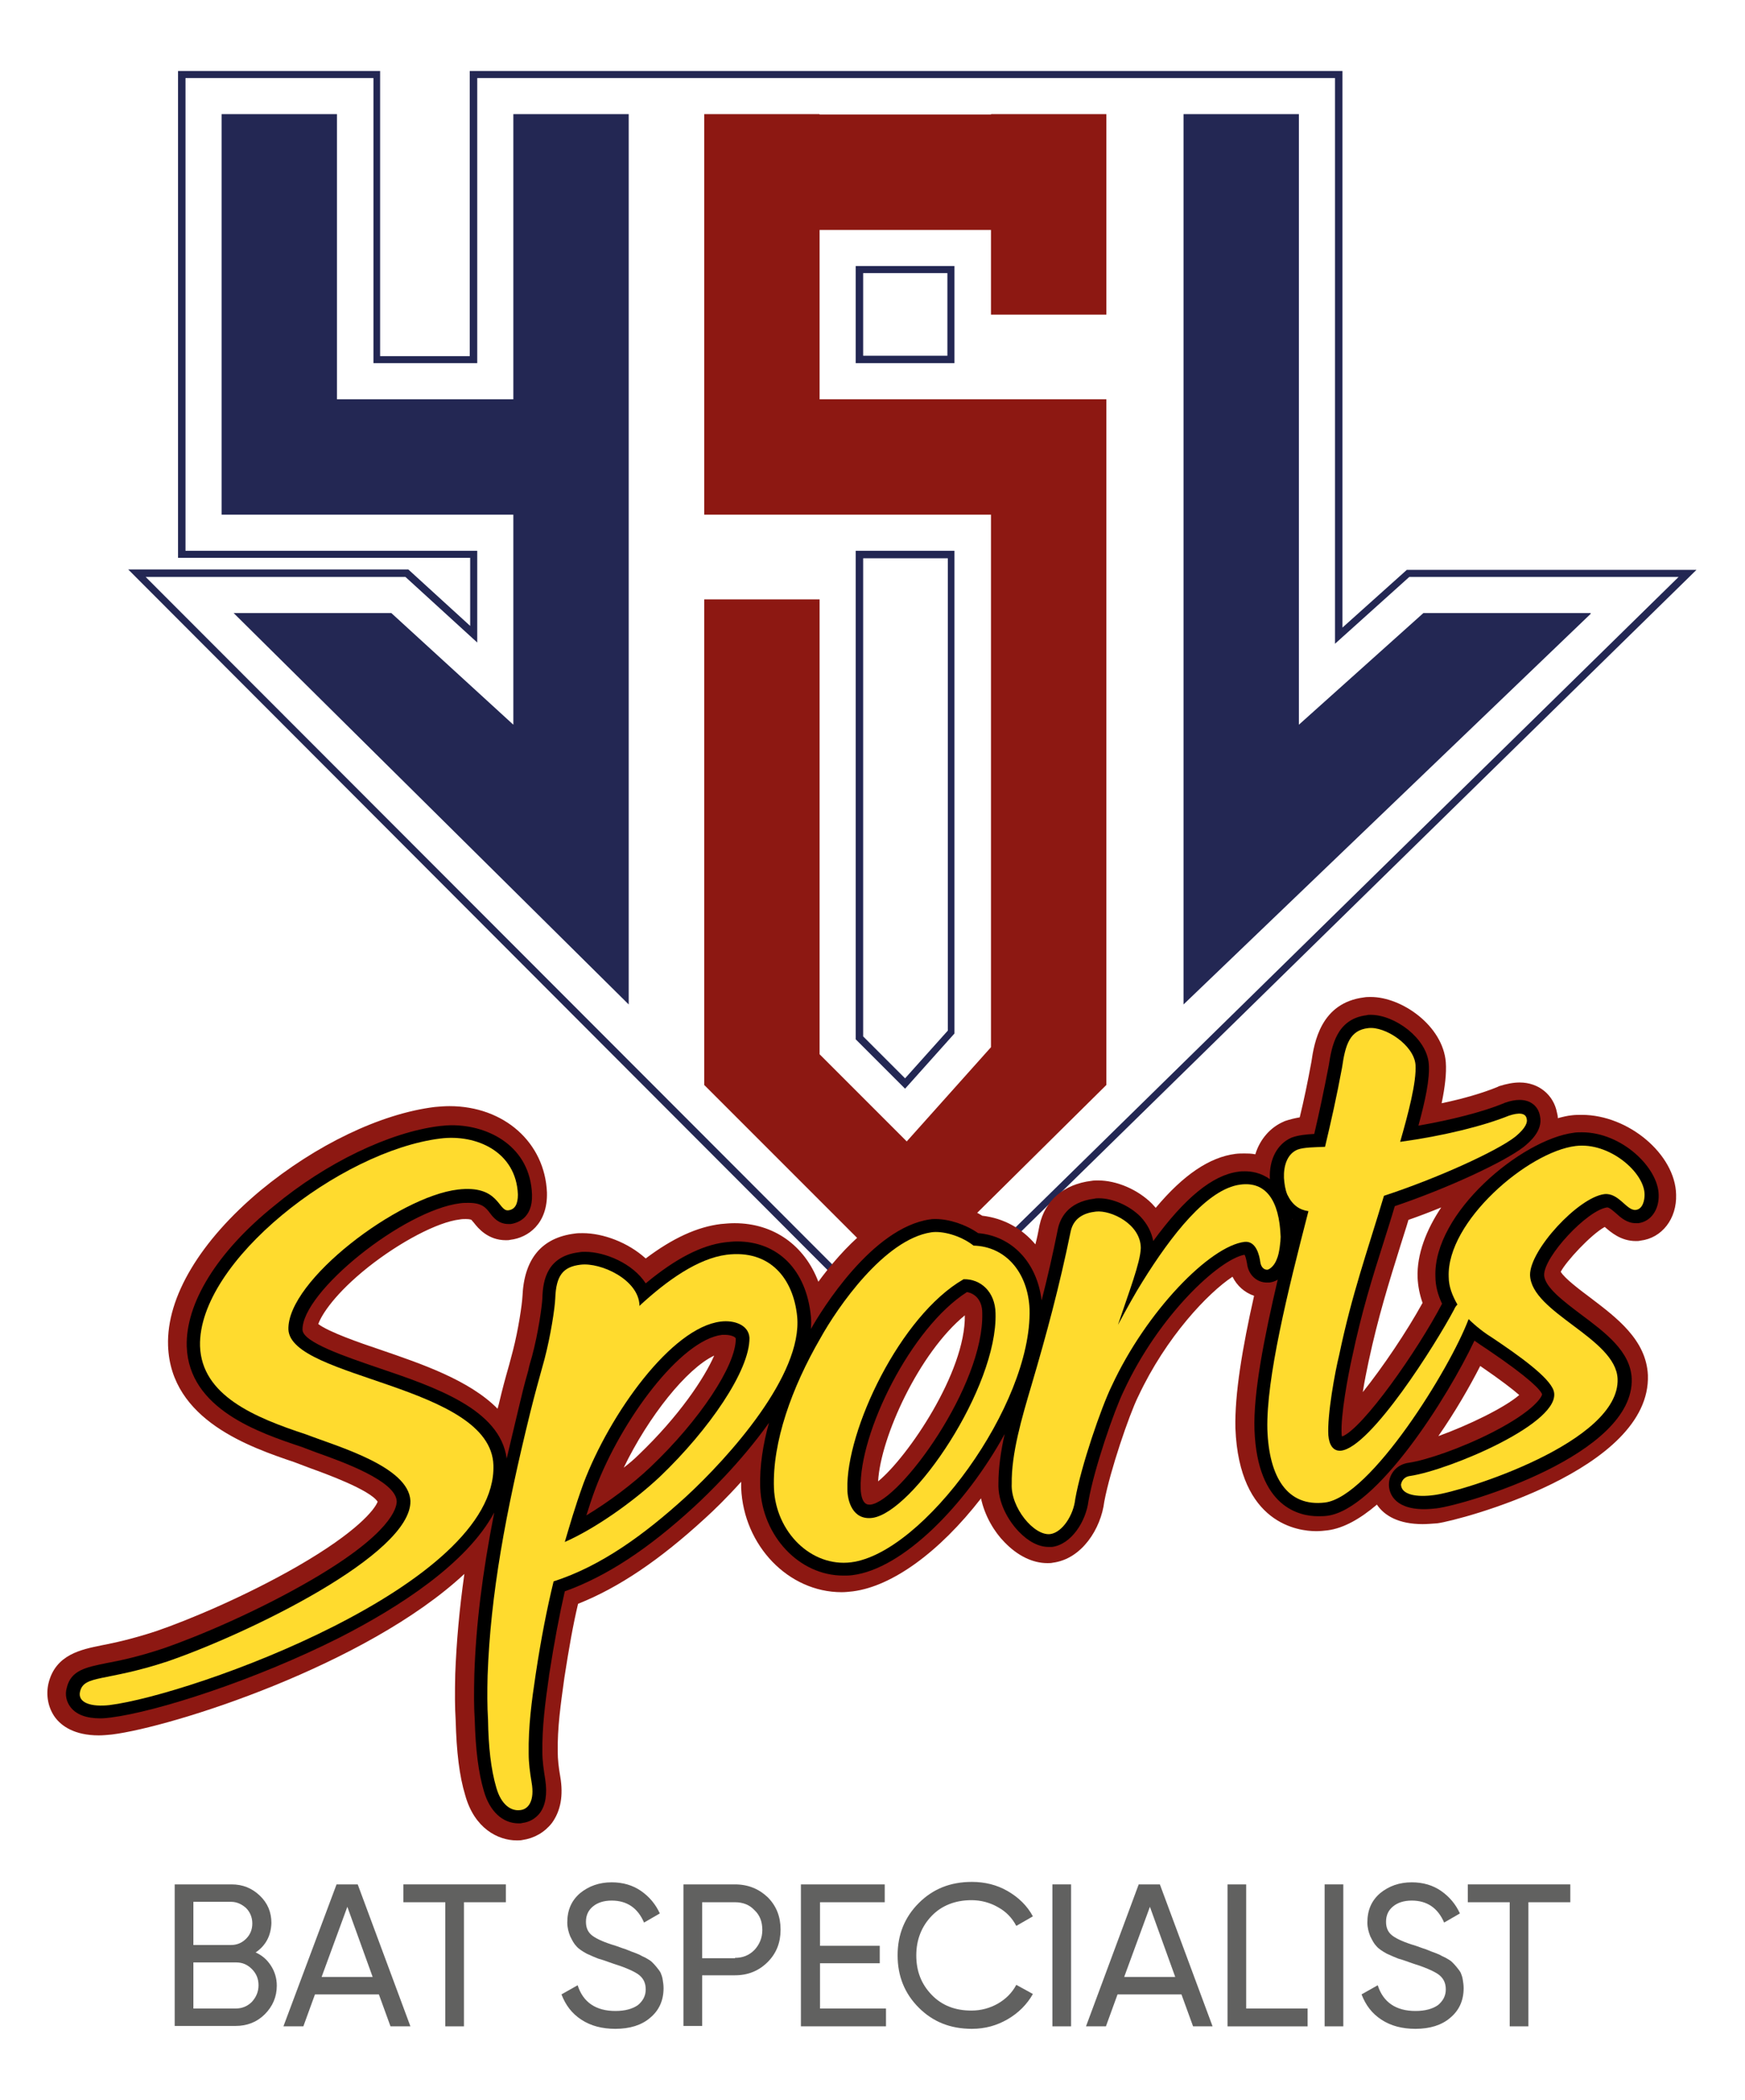
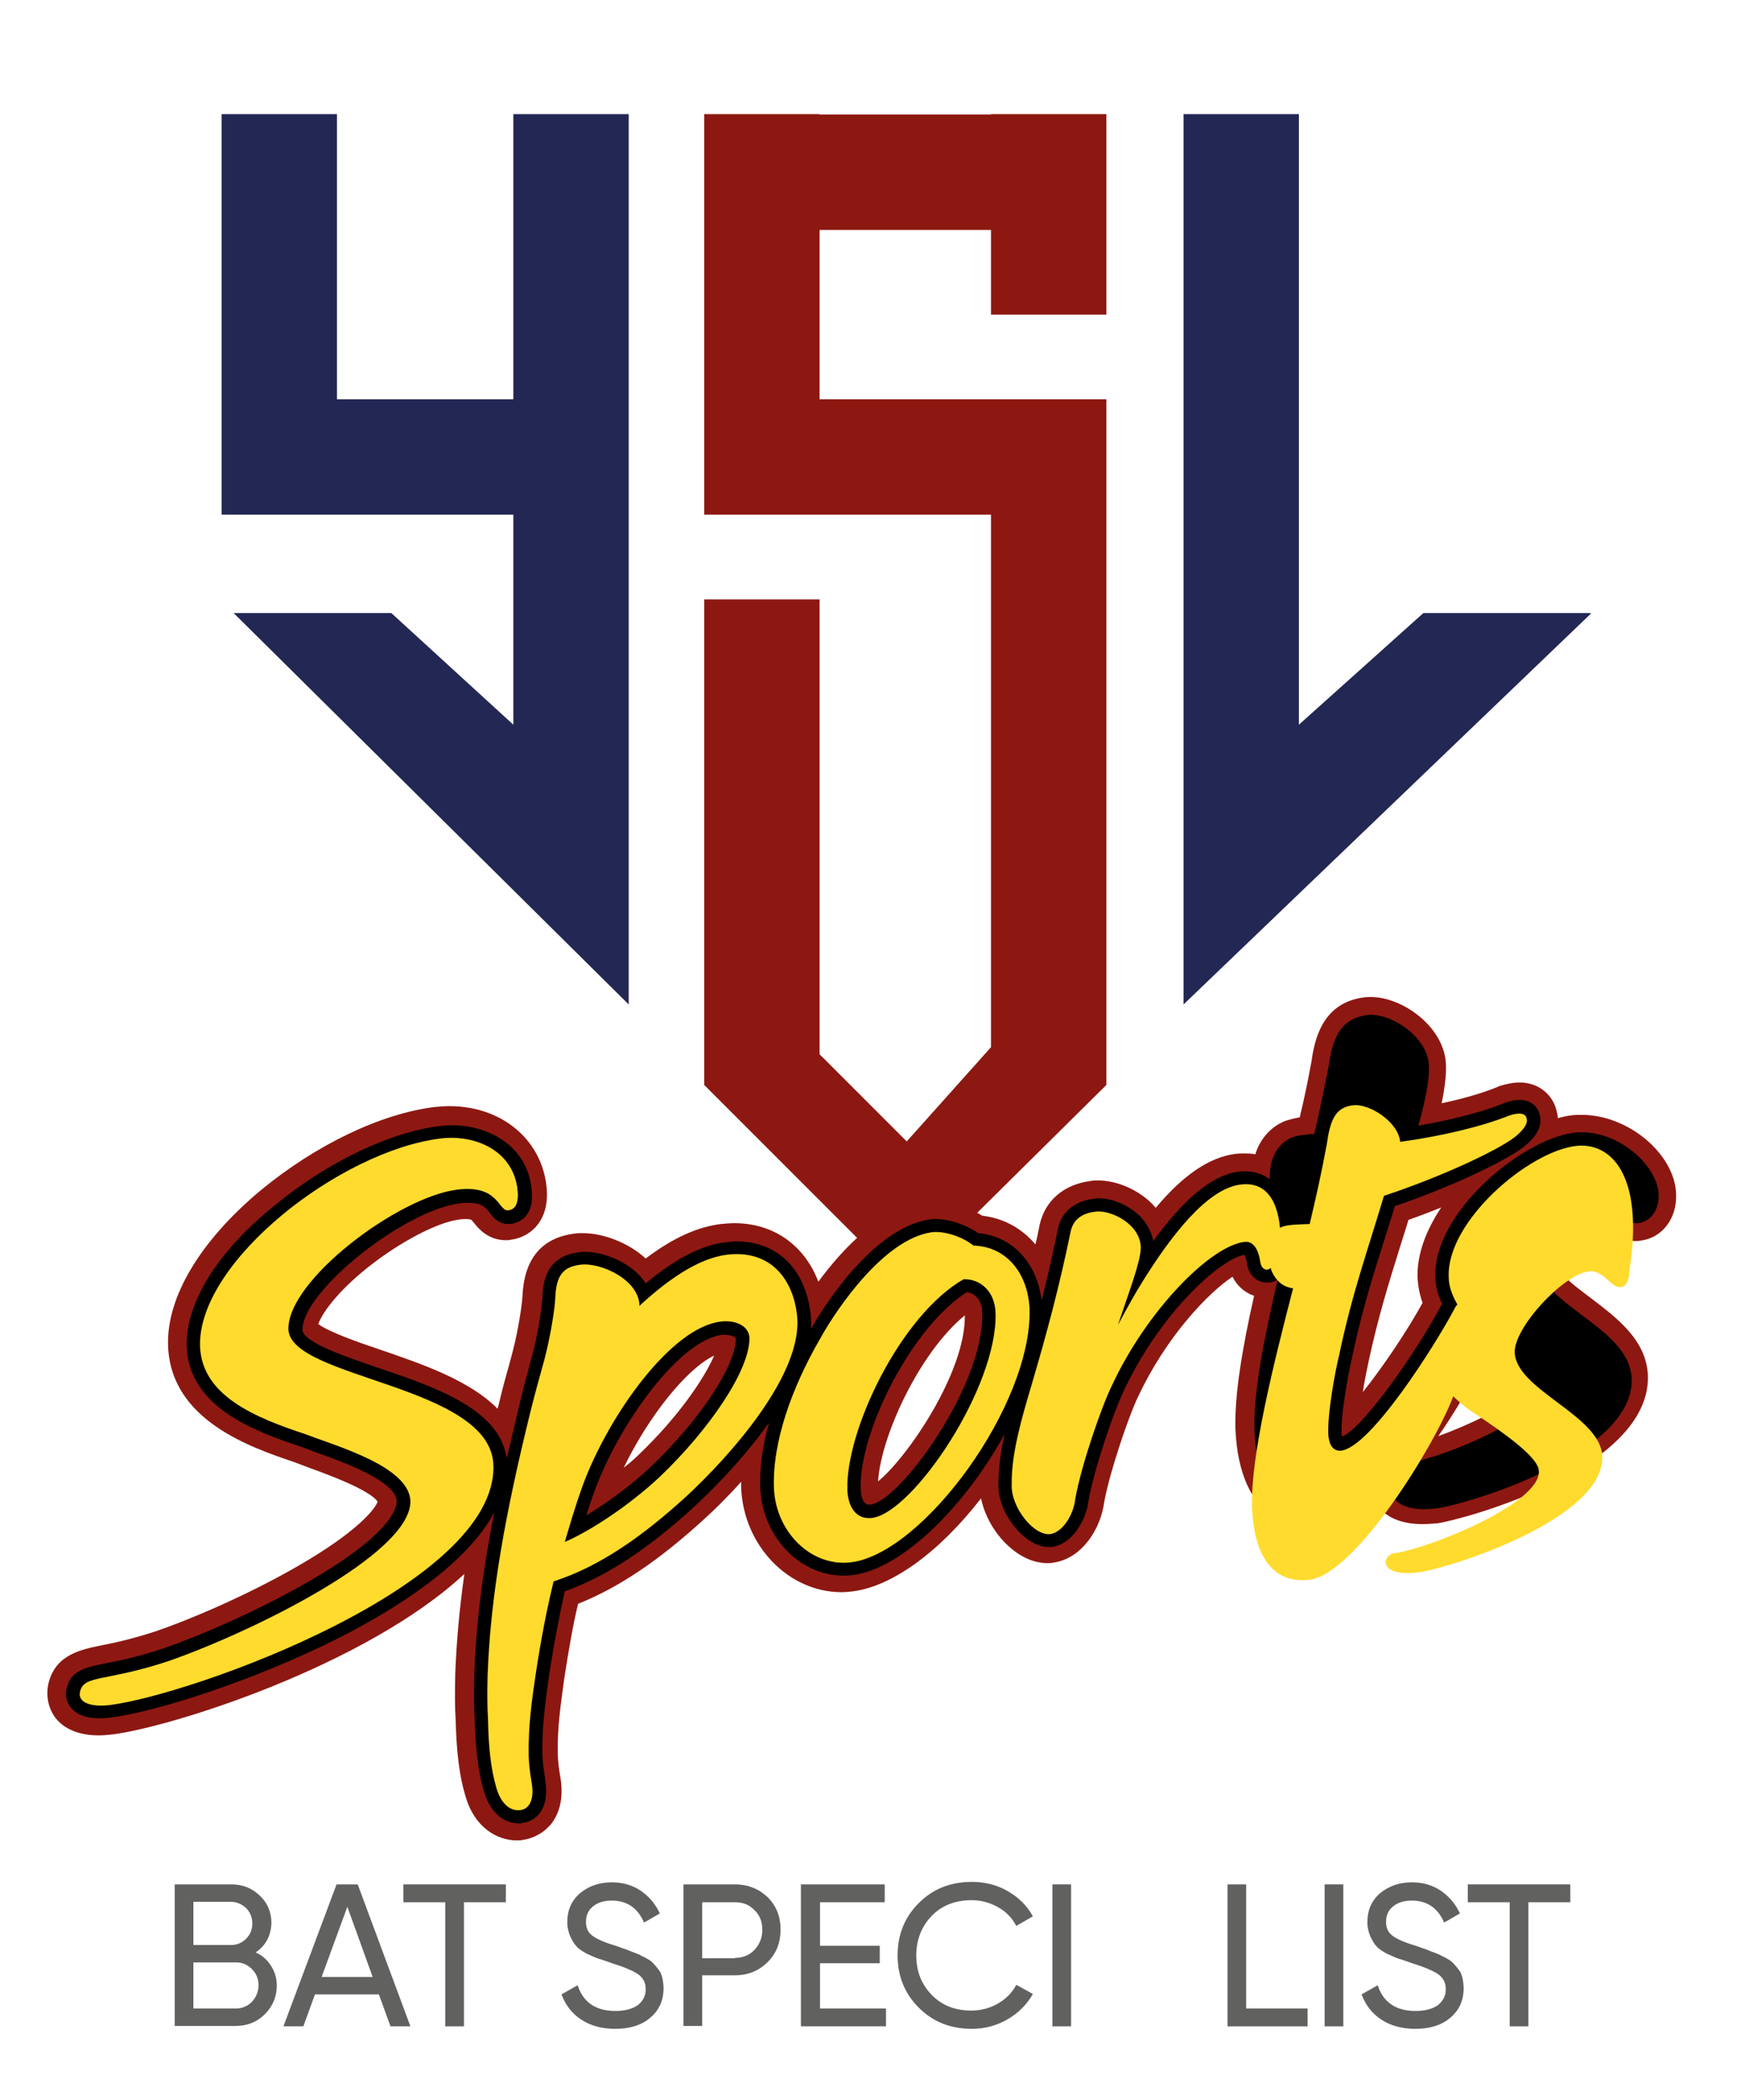
<svg xmlns="http://www.w3.org/2000/svg" version="1.1" id="Layer_1" x="0px" y="0px" viewBox="0 0 420.5 505.9" style="enable-background:new 0 0 420.5 505.9;" xml:space="preserve">
  <style type="text/css">
	.st0{fill:#8D1812;}
	.st1{fill:#232753;}
	.st2{fill:#FFDB2E;}
	.st3{fill:#616160;}
</style>
  <g>
    <g>
      <g>
        <polygon class="st0" points="238.8,27.6 197.5,27.6 197.5,27.5 169.7,27.5 169.7,124 188.7,124 197.5,124 238.8,124 238.8,252.3      218.5,275 197.5,254 197.5,144.4 169.7,144.4 169.7,261.4 217.9,309.6 266.6,261.4 266.6,124 266.6,96.2 238.8,96.2 197.5,96.2      197.5,55.4 238.8,55.4 238.8,75.8 266.6,75.8 266.6,55.4 266.6,27.6 266.6,27.5 238.8,27.5    " />
        <polygon class="st1" points="343,147.7 313,174.6 313,27.5 285.2,27.5 285.2,242 383.3,147.9 383.3,147.7    " />
        <polygon class="st1" points="123.7,96.2 81.2,96.2 81.2,27.5 53.4,27.5 53.4,96.2 53.4,124 81.2,124 123.7,124 123.7,174.6      94.3,147.7 56.3,147.7 151.5,242 151.5,27.5 123.7,27.5    " />
      </g>
      <g>
        <g>
-           <path class="st1" d="M217.8,324.4l-0.6-0.6L30.9,137.2h67.5l14.9,13.6v-16.4H42.9V17.1h48.7v68.7h21.6V17.1h210.3v134.1      l15.5-13.9h69.8L217.8,324.4z M35.1,139l182.8,183l186.6-183h-64.9l-17.9,16.1V18.8H115v68.7h-25V18.8H44.7v113.9H115v22.1      L97.7,139H35.1z M218.1,262.3l-11.9-11.9V132.7h23.8V249L218.1,262.3z M208,249.7l10.1,10.1l10.3-11.5V134.5H208V249.7z       M230,87.5h-23.8V64.1h23.8L230,87.5z M208,85.7h20.3l0-19.9H208V85.7z" />
-         </g>
+           </g>
      </g>
      <g>
        <path class="st0" d="M386.7,295.6c1.5,1.3,3.9,3.4,7.5,3.4h0c0.4,0,0.7,0,1.1-0.1c5.2-0.6,8.8-5.3,8.6-11.1     c-0.2-9.7-11.5-19.2-22.7-19.2c-0.8,0-1.6,0-2.4,0.1c-1.1,0.1-2.3,0.4-3.4,0.7c0-0.5-0.1-0.9-0.2-1.3c-0.8-4.3-4.4-7.3-9-7.3     c-1.5,0-3.1,0.3-5,0.9l-0.2,0.1l-0.2,0.1c-3.4,1.4-8.1,2.8-13.4,3.9c0.8-3.9,1.2-7.2,1-9.9c-0.7-8.7-10.5-15.7-18.1-15.7     c-0.5,0-1.1,0-1.6,0.1c-10.4,1.3-12,10.8-12.7,15.6c-0.9,4.9-1.8,9.2-2.8,13.3c-1.2,0.2-2.4,0.5-3.6,0.9l-0.2,0.1     c-3.3,1.4-5.8,4.3-6.9,7.9c-1-0.2-1.9-0.2-2.6-0.2c-0.7,0-1.4,0-2.2,0.1c-6.2,0.8-12.5,5-19.2,13c-0.3-0.3-0.6-0.7-0.9-1     c-3.4-3.4-8.5-5.6-13-5.6c-0.5,0-1.1,0-1.6,0.1c-6.6,0.8-11.2,4.7-12.5,10.7c-0.3,1.6-0.6,3.1-1,4.6c-3.2-3.8-7.6-6.3-12.8-6.9     c-3.6-2.2-7.9-3.5-11.8-3.5c-0.6,0-1.3,0-1.9,0.1l-0.2,0c-10.6,1.6-19.7,11.3-25.6,19.3c-3.3-8.7-10.7-14.1-20.2-14.1     c-1.1,0-2.2,0.1-3.3,0.2c-5.7,0.7-11.6,3.4-18.1,8.3c-4.3-3.9-10.3-6.1-15.2-6.1c-0.7,0-1.3,0-1.9,0.1c-8,1-12.2,6.1-12.6,15.1     c-0.1,2-1,8.1-2.3,13.1l-0.9,3.4c-1,3.5-1.6,5.7-2.5,9.5c-0.1,0.4-0.2,0.7-0.3,1.1c-6.8-6.9-18.3-10.8-28.2-14.2     c-5.1-1.7-12.5-4.3-15-6.2c0.8-2.3,4.1-7.4,12-13.7c7.7-6.1,16.8-10.9,22.1-11.5c0.5-0.1,1-0.1,1.5-0.1c1,0,1.3,0.2,1.3,0.2     c0.1,0.1,0.4,0.5,0.6,0.7c1,1.3,3.4,4.2,7.7,4.2c0.4,0,0.7,0,1.1-0.1c4.2-0.5,9-3.8,8.8-11.4c-0.5-12-10.3-20.8-23.5-20.8     c-1.2,0-2.3,0.1-3.5,0.2c-13.1,1.6-28.8,9.2-42,20.1c-14.5,12.1-22.7,25.7-22.3,37.4c0.6,18,19.9,24.5,30.5,28.1     c1.1,0.4,2.4,0.9,3.7,1.4c3.6,1.3,14.4,5.2,16.3,8.1c-0.7,1.9-5,7.3-19.2,15.5c-12.5,7.2-26.3,13-34.2,15.7     c-5.8,1.9-10,2.8-13.1,3.4c-4.9,1-11.1,2.2-12.8,9.1c-0.7,2.9-0.1,6,1.6,8.3c1.5,2,4.6,4.3,10.5,4.3c1,0,2-0.1,3.1-0.2     c14.6-1.8,61.4-16.7,85-38.7c-1.2,8.5-1.9,16.3-2.2,24.1c-0.1,4.7-0.1,8,0.1,11.1c0.2,7.7,0.9,13.5,2.3,18.1     c2.2,8,7.9,10.9,12.4,10.9c0,0,0,0,0,0c0.5,0,1,0,1.4-0.1c2.8-0.4,5.3-1.8,7.1-4.1c2.1-2.9,2.8-6.6,2-11.2     c-0.4-2.3-0.6-4.2-0.6-5.9c-0.1-5.8,0.7-11.4,1.6-17.9l0,0c1.1-7.1,2.1-12.8,3.3-17.8c9.8-3.9,19.6-10.5,30.6-20.6     c2-1.8,5.2-4.9,8.7-8.8c0,0.5,0,1,0,1.5c0.6,13.9,11.4,25.1,24.2,25.1c0.9,0,1.8-0.1,2.7-0.2c9.5-1.2,20.9-9.5,30.9-22.4     c0.9,4.3,3.3,8.2,5.7,10.6c3.1,3.2,6.7,5,10.3,5c0.4,0,0.9,0,1.3-0.1c7-0.9,11.6-8.2,12.4-14.7c1.4-7.5,6-20.9,8.1-25.2l0.1-0.2     c6.7-14.3,16.8-24.9,22.7-28.8c1.1,2.2,2.9,3.8,5.2,4.6c-2.8,12.4-4.7,23.7-4.5,31.9c0.9,23.1,15.2,24.8,19.5,24.8     c0.9,0,1.8-0.1,2.7-0.2c3.9-0.5,7.9-2.8,11.9-6.2c1.8,2.7,5.3,4.7,11,4.7c1.1,0,2.3-0.1,3.6-0.2c5.3-0.7,51.5-12.8,50.7-35.7     c-0.4-8.5-7.5-13.8-13.8-18.6c-2.4-1.8-6.3-4.7-7.2-6.3C377.4,303.9,383.3,297.5,386.7,295.6z M154,350.4     c-1.1,1.1-2.4,2.2-3.7,3.2c6-12.4,15.2-23.9,21.8-27C169.7,332.1,163.6,341.2,154,350.4z M211.6,356.9c0.6-10.7,9.9-31,20.9-40     C232.7,330.6,218.7,351.1,211.6,356.9z M342.8,313.9c-3.8,6.9-9.6,15.5-14.4,21.5c0.4-2.7,1-5.4,1.4-7.4     c2.3-10.7,4.8-18.7,7.7-28c0.6-2,1.3-4,1.9-6.1c2.6-0.9,5.2-1.9,7.9-3c-3.6,5.4-5.9,11.3-5.7,16.9     C341.7,309.9,342.1,311.9,342.8,313.9z M346.6,346c4.1-5.9,7.6-12,10.1-16.9c5.1,3.5,7.8,5.6,9.4,7     C362.5,339.2,353.8,343.4,346.6,346z" />
      </g>
      <path d="M381.2,272.8c-0.6,0-1.3,0-1.9,0.1c-12.7,1.6-34,19.4-33.4,34.7c0,2.2,0.6,4.4,1.6,6.5c-5.9,11.3-19.1,30.1-24.1,32    c0-0.1-0.1-0.3-0.1-0.5c-0.3-4.5,1.6-14.5,2.5-18.5c2.3-10.9,4.8-19,7.8-28.4c0.8-2.6,1.7-5.3,2.5-8.1    c12.7-4.3,26.3-10.6,31.1-14.3c1.2-1,4.7-3.8,3.9-7.4c-0.4-2.4-2.3-3.9-4.9-3.9c-1,0-2.2,0.2-3.6,0.7l-0.2,0.1    c-5.1,2.1-12.6,4-20.6,5.4c1.6-5.8,2.8-11.3,2.5-14.9c-0.5-6.2-8.2-11.8-14-11.8c-0.4,0-0.7,0-1,0.1c-7.3,0.9-8.4,7.6-9.1,12.1    c-1.2,6.2-2.3,11.4-3.5,16.5c-2,0.1-3.9,0.3-5.5,0.9c-3.4,1.5-5.4,5.2-5.2,9.9c0,0,0,0,0,0.1c-2.2-1.6-4.5-1.9-6-1.9    c-0.5,0-1.1,0-1.6,0.1c-6.2,0.8-12.9,6.3-20.5,16.7c-0.4-2.1-1.4-4.1-3.1-5.9c-2.6-2.6-6.6-4.4-10-4.4c-0.4,0-0.7,0-1.1,0.1    c-6.5,0.8-8.3,4.9-8.8,7.4c-1.2,6-2.5,11.7-3.9,17.1c-1.1-9.1-7.1-15.5-15.3-16.2c-3-2.1-7-3.4-10.3-3.4c-0.5,0-0.9,0-1.3,0.1    l-0.1,0c-13.9,2.1-26,21.8-28.6,26.4c0.1-1.1,0.1-2.1,0-3.1c-1.1-11.1-7.9-18-17.8-18c-0.9,0-1.9,0.1-2.8,0.2    c-5.8,0.7-12.1,4-19.2,9.9c-3.1-4.8-9.8-7.6-14.6-7.6c-0.5,0-0.9,0-1.4,0.1c-7.6,0.9-8.8,6.5-8.9,11.1c-0.1,2-1,8.4-2.5,14    c-0.4,1.3-0.7,2.4-0.9,3.4c-1,3.5-1.5,5.6-2.4,9.4c-1,4.1-1.9,8.1-2.8,11.8c-1.6-11.9-17.2-17.2-31.1-21.9    c-7.6-2.6-18-6.1-18.1-9.1c-0.2-9.1,24.3-28.8,38-30.5c0.7-0.1,1.4-0.1,2-0.1c3.3,0,4.2,1.2,5.2,2.5c0.8,1.1,2.1,2.6,4.4,2.6    c0.2,0,0.4,0,0.6,0c1.2-0.2,5.3-1.1,5.1-7.1c-0.4-11.5-10.3-16.7-19.3-16.7c-1,0-2,0.1-3,0.2c-12.1,1.5-27.4,8.9-39.8,19.2    C52.3,301.6,44.7,314,45,324.4c0.5,15.1,17.5,20.8,27.7,24.2c1.1,0.4,2.4,0.9,3.7,1.4c6.2,2.2,19,6.8,19.2,11.7    c0,1.6-1.3,7.7-20.3,18.8c-13,7.6-27.6,13.8-36.1,16.7c-6,2-10.4,2.9-13.6,3.5c-4.9,1-8.5,1.7-9.5,5.9c-0.5,1.7-0.1,3.4,0.9,4.7    c1.4,1.8,3.8,2.7,7.2,2.7c0,0,0,0,0,0c0.8,0,1.7-0.1,2.5-0.2c11.1-1.4,34.8-9,55.2-19.3c14.3-7.3,30.6-17.8,37.2-30.1    c-2.9,14.8-4.4,27.1-4.8,39.1c-0.1,4.6-0.1,7.9,0.1,10.8c0.2,7.3,0.9,12.8,2.2,17.2c1.4,4.9,4.5,7.8,8.4,7.8c0,0,0,0,0,0    c0.3,0,0.6,0,0.9-0.1c1.7-0.2,3.2-1.1,4.2-2.4c1.4-1.9,1.8-4.6,1.3-8c-0.4-2.5-0.7-4.6-0.7-6.5c-0.1-6.2,0.7-12.2,1.6-18.5l0-0.1    c1.3-8.3,2.5-14.6,3.8-20.3c10-3.6,20-10.1,31.3-20.5c2.7-2.5,11-10.4,17.9-20.1c-1.4,5.1-2.3,10.4-2.1,15.7    c0.5,11.6,9.4,21.1,20,21.1c0.7,0,1.5,0,2.2-0.1c12.2-1.5,27.3-16.9,36.7-34c-0.9,4-1.5,8.1-1.5,11.8c-0.2,4.7,2.4,9.1,4.9,11.7    c2.3,2.4,4.8,3.7,7.2,3.7c0.3,0,0.5,0,0.8,0c4.7-0.6,8.2-6.2,8.8-11.1c1.4-7.9,6.2-21.8,8.5-26.5c8.5-18.3,23-31.7,29.1-32.8    c0.2,0.3,0.4,1,0.6,2.1c0.3,2.7,2.3,4.6,4.8,4.6c0,0,0,0,0,0c0.2,0,0.4,0,0.6,0c0.7-0.1,1.4-0.3,2-0.7    c-3.3,14.1-5.9,27.3-5.6,36.2c0.7,18.8,11,20.8,15.3,20.8c0.7,0,1.4,0,2.2-0.1c12-1.5,29.1-28.6,35.5-42.2c1,0.7,2,1.4,3.1,2.1    c10.5,7.1,12.8,9.8,13.2,10.8c0,0.6-1.9,4-11.8,9.1c-7.8,4-16.2,6.8-20.2,7.4c-3.3,0.4-4.9,3-4.9,5.2l0,0.2c0,1.4,0.8,5.8,8.5,5.8    c1,0,2-0.1,3-0.2c7.1-0.9,47.7-12.9,47-31.3c-0.3-6.5-6.3-11-12.2-15.4c-4.1-3.1-8.8-6.6-8.9-9.5c-0.1-4.4,10.4-15.7,15.2-16.3    c0.5,0,1.4,0.8,2.1,1.4c1.2,1.1,2.7,2.4,4.8,2.4c0,0,0,0,0,0c0.2,0,0.4,0,0.6,0c3-0.4,5-3.2,4.9-6.8    C399.6,281.3,390.8,272.8,381.2,272.8z M156.8,353.4c-4.4,4.2-10.2,8.5-15.5,11.7c0.6-1.9,1.3-4.1,2.2-6.5    c6.2-16.4,20.5-35.8,30.5-37c0.3,0,0.5,0,0.8,0c1.1,0,2.4,0.4,2.5,0.9C177.4,328.9,168.6,342.2,156.8,353.4z M209.8,362.5    c-0.1,0-0.3,0-0.4,0c-2,0-2-3.8-2-3.8l0-0.1c-0.4-13.4,12.1-38.7,25.6-47.3c1.9,0.3,3.7,1.9,3.7,5    C237.2,333.8,216.9,361.6,209.8,362.5z M311.4,293.9c0-0.1,0-0.1,0-0.2c0,0,0,0,0.1,0C311.4,293.8,311.4,293.8,311.4,293.9z" />
      <g>
        <g>
          <g>
            <path class="st2" d="M69.5,320.3c-0.3-11.8,26.5-32,40.8-33.7c10-1.2,9.7,5.3,12.2,5c1.6-0.2,2.3-1.5,2.3-3.8       c-0.4-10.3-10-14.6-18.7-13.5c-24.1,3-58.4,29.6-57.9,50c0.4,11.9,13.1,17.2,25.6,21.3c7.5,2.9,24.7,7.7,25.1,16       c0.3,12.9-39.1,32-58.6,38.7c-14.9,4.9-20,3.2-21,7.2c-0.7,2.8,2.8,3.8,7.1,3.3c20-2.5,93.4-28.9,92.5-57.8       C118.3,333.7,70,332.2,69.5,320.3z" />
          </g>
          <g>
            <g>
              <path class="st2" d="M192.1,317.2c-0.9-9.1-6.5-16.2-17-14.9c-6.9,0.9-14.3,6.1-21.1,12.4l0.1-0.2c-0.2-6.2-9.3-10.4-14.2-9.8        c-4.3,0.5-5.9,2.7-6.1,8.1c-0.1,2.4-1.1,9-2.6,14.7c-1.6,5.8-2.2,7.9-3.4,12.7c-6,24.4-9.6,43.9-10.3,63.5        c-0.1,3.9-0.1,7.4,0.1,10.6c0.1,6.5,0.7,12,2,16.4c1.2,4.2,3.6,5.7,5.8,5.4c1.9-0.2,3.5-2.2,2.7-6.7c-0.4-2.4-0.7-4.6-0.7-6.9        c-0.1-6.5,0.7-12.6,1.7-19.2c1.3-8.6,2.7-15.7,4.3-22.3c11.5-3.7,21.9-11.3,31.9-20.4C175.7,351,193.4,331.3,192.1,317.2z         M159.1,355.7c-6.8,6.4-16.1,12.8-23,15.8c1.2-4,2.3-8,4.5-14.1c6.3-16.7,21.2-37.6,33.1-39c3.2-0.4,6.7,0.8,6.9,3.9        C180.7,330.2,170.8,344.5,159.1,355.7z" />
            </g>
          </g>
          <g>
            <g>
              <path class="st2" d="M234.6,300.1c-3.2-2.5-7.6-3.6-10.2-3.2c-11.3,1.7-22.6,18.1-26.7,25.5c-6.9,11.9-11.6,25-11.2,36.1        c0.4,10.6,9,19.1,18.6,17.9c17.4-2.2,43.6-37.9,43-61C247.7,306.5,242.3,300.3,234.6,300.1z M210.2,365.7        c-4.8,0.6-6-4.2-6-6.9c-0.4-14.1,12.7-41.8,28-50.6c4.1-0.1,7.6,3,7.7,8.2C240.4,334.3,220,364.4,210.2,365.7z" />
            </g>
          </g>
          <g>
            <path class="st2" d="M307.7,303.3c0.6-1.3,0.9-4.3,0.9-5.3c-0.3-9-3.7-13.4-9.7-12.6c-8,1-16.7,12.3-23.6,23.4       c-1.7,2.7-3.7,6.3-5.9,10.4c2.6-7.8,5.4-15,5.5-18.5c0-5.8-7.2-9.2-10.8-8.8c-2.8,0.3-5.4,1.5-6.1,4.8       c-2.7,13.2-5.8,24.7-9.4,36.9c-2.4,8.1-4.9,16.6-4.8,23.9c-0.3,5.7,5.4,12.6,9.3,12.1c2.9-0.4,5.6-4.6,6-8.4       c1.4-8,6.3-22.2,8.8-27.3c8.4-18.1,23.7-33.7,32-34.7c2.8-0.3,3.6,3.3,3.8,4.9c0.2,1.3,1,1.9,1.8,1.8       C306.3,305.6,307.2,304.7,307.7,303.3z" />
          </g>
          <g>
-             <path class="st2" d="M379.7,276.1c-11.5,1.4-31.1,18.2-30.6,31.5c0,2.4,0.9,4.6,2.1,6.7c-0.3,0.3-0.6,0.7-0.8,1.2       c-4.4,8.3-20,33.1-27.2,34c-1.9,0.2-2.9-1.3-3.1-3.7c-0.3-4.9,1.6-15.3,2.6-19.3c3.1-14.8,6.7-24.7,10.8-38.4       c12.8-4.2,27.1-10.7,31.6-14.2c2.7-2.2,3-3.6,2.8-4.3c-0.2-1.5-1.9-1.6-4.3-0.8c-6.2,2.5-15.9,4.9-26.2,6.3       c1.9-6.6,4-14.5,3.7-18.6c-0.4-4.7-7.3-9.3-11.4-8.8c-4.4,0.5-5.5,3.9-6.3,9.5c-1.3,7-2.6,12.8-4.1,19.1       c-2.4,0.1-5.2,0.1-6.7,0.7c-2.5,1.1-3.3,4-3.2,6.8c0.1,1.4,0.3,2.8,0.8,4c1.2,2.5,2.9,3.7,5.1,4c-5,19.3-10.2,40.4-9.9,52.6       c0.4,11.5,4.8,18.7,13.9,17.6c11-1.4,30.1-32.2,34.6-44.2c1.8,1.8,3.9,3.4,6,4.7c5.8,3.9,13.5,9.3,14.5,12.6       c2.3,7.6-25.2,19.1-34.6,20.5c-1.6,0.2-2.1,1.4-2.2,2.1c0.1,2.4,3.7,3.1,8,2.5c7.2-0.9,44.8-12.8,44.2-28       c-0.4-9.8-20.8-15.9-21.1-25c-0.1-6,11.6-18.7,17.9-19.5c3.5-0.4,5.4,4.1,7.6,3.8c1.7-0.2,2.1-2.4,2.1-3.6       C396.4,282.6,387.9,275.1,379.7,276.1z" />
+             <path class="st2" d="M379.7,276.1c-11.5,1.4-31.1,18.2-30.6,31.5c0,2.4,0.9,4.6,2.1,6.7c-0.3,0.3-0.6,0.7-0.8,1.2       c-4.4,8.3-20,33.1-27.2,34c-1.9,0.2-2.9-1.3-3.1-3.7c-0.3-4.9,1.6-15.3,2.6-19.3c3.1-14.8,6.7-24.7,10.8-38.4       c12.8-4.2,27.1-10.7,31.6-14.2c2.7-2.2,3-3.6,2.8-4.3c-0.2-1.5-1.9-1.6-4.3-0.8c-6.2,2.5-15.9,4.9-26.2,6.3       c-0.4-4.7-7.3-9.3-11.4-8.8c-4.4,0.5-5.5,3.9-6.3,9.5c-1.3,7-2.6,12.8-4.1,19.1       c-2.4,0.1-5.2,0.1-6.7,0.7c-2.5,1.1-3.3,4-3.2,6.8c0.1,1.4,0.3,2.8,0.8,4c1.2,2.5,2.9,3.7,5.1,4c-5,19.3-10.2,40.4-9.9,52.6       c0.4,11.5,4.8,18.7,13.9,17.6c11-1.4,30.1-32.2,34.6-44.2c1.8,1.8,3.9,3.4,6,4.7c5.8,3.9,13.5,9.3,14.5,12.6       c2.3,7.6-25.2,19.1-34.6,20.5c-1.6,0.2-2.1,1.4-2.2,2.1c0.1,2.4,3.7,3.1,8,2.5c7.2-0.9,44.8-12.8,44.2-28       c-0.4-9.8-20.8-15.9-21.1-25c-0.1-6,11.6-18.7,17.9-19.5c3.5-0.4,5.4,4.1,7.6,3.8c1.7-0.2,2.1-2.4,2.1-3.6       C396.4,282.6,387.9,275.1,379.7,276.1z" />
          </g>
        </g>
      </g>
    </g>
    <g>
      <g>
        <path class="st3" d="M61.6,470.4c1.6,0.7,2.8,1.8,3.7,3.2c0.9,1.4,1.4,3,1.4,4.8c0,2.7-1,5-2.9,6.9c-1.9,1.9-4.3,2.8-7,2.8H42.1     V454h13.7c2.7,0,4.9,0.9,6.8,2.7s2.8,4,2.8,6.6C65.3,466.3,64.1,468.7,61.6,470.4z M55.7,458.2h-9.1v10.4h9.1     c1.4,0,2.6-0.5,3.6-1.5c1-1,1.5-2.2,1.5-3.7c0-1.4-0.5-2.7-1.5-3.7C58.3,458.8,57.1,458.2,55.7,458.2z M56.8,483.9     c1.5,0,2.8-0.5,3.9-1.6c1-1.1,1.6-2.4,1.6-4c0-1.5-0.5-2.8-1.6-3.9c-1.1-1.1-2.3-1.6-3.8-1.6H46.6v11.1H56.8z" />
        <path class="st3" d="M94.1,488.2l-2.8-7.7H75.9l-2.8,7.7h-4.8L81.1,454h5.1l12.7,34.2H94.1z M77.5,476.3h12.3l-6.1-16.9     L77.5,476.3z" />
        <path class="st3" d="M121.9,454v4.3h-10.1v29.9h-4.5v-29.9H97.2V454H121.9z" />
      </g>
      <g>
        <path class="st3" d="M148.3,488.8c-3.2,0-5.9-0.7-8.2-2.2c-2.3-1.5-3.8-3.5-4.8-6.1l3.9-2.2c1.3,4.1,4.4,6.2,9.1,6.2     c2.3,0,4.1-0.5,5.4-1.4c1.2-1,1.9-2.2,1.9-3.8c0-1.6-0.6-2.8-1.9-3.7c-1.2-0.8-3.3-1.7-6.2-2.6c-1.4-0.5-2.5-0.9-3.3-1.1     c-0.8-0.3-1.7-0.7-2.8-1.2c-1.1-0.6-2-1.2-2.5-1.8c-0.6-0.6-1-1.4-1.5-2.4c-0.4-1-0.7-2.1-0.7-3.3c0-3,1-5.3,3.1-7.1     c2.1-1.7,4.6-2.6,7.6-2.6c2.7,0,5.1,0.7,7.1,2.1c2,1.4,3.5,3.2,4.5,5.4l-3.8,2.2c-1.5-3.5-4.1-5.3-7.8-5.3     c-1.9,0-3.4,0.5-4.5,1.4c-1.1,0.9-1.7,2.1-1.7,3.7c0,1.5,0.5,2.6,1.6,3.4c1.1,0.8,2.9,1.6,5.6,2.4c0.9,0.3,1.6,0.6,2,0.7     c0.4,0.1,1,0.4,1.8,0.7c0.8,0.3,1.4,0.5,1.8,0.7c0.4,0.2,0.9,0.5,1.6,0.8c0.7,0.4,1.2,0.7,1.5,1c0.3,0.3,0.7,0.7,1.1,1.2     c0.4,0.5,0.8,1,1,1.4c0.2,0.5,0.4,1,0.5,1.7c0.1,0.6,0.2,1.3,0.2,2c0,3-1.1,5.4-3.3,7.2C154.6,487.9,151.8,488.8,148.3,488.8z" />
        <path class="st3" d="M177.1,454c3.2,0,5.8,1.1,7.9,3.1c2.1,2.1,3.1,4.7,3.1,7.8c0,3.1-1,5.7-3.1,7.8c-2.1,2.1-4.7,3.2-7.9,3.2     h-7.9v12.2h-4.5V454H177.1z M177.1,471.7c1.9,0,3.4-0.6,4.7-1.9c1.2-1.3,1.9-2.9,1.9-4.8c0-2-0.6-3.6-1.9-4.8     c-1.2-1.3-2.8-1.9-4.7-1.9h-7.9v13.5H177.1z" />
        <path class="st3" d="M197.6,483.9h15.9v4.3H193V454h20.2v4.3h-15.6v10.5H212v4.2h-14.4V483.9z" />
        <path class="st3" d="M234.2,488.8c-5.2,0-9.4-1.7-12.8-5.1c-3.4-3.4-5.1-7.6-5.1-12.6c0-5,1.7-9.2,5.1-12.6     c3.4-3.4,7.6-5.1,12.8-5.1c3.1,0,6,0.7,8.6,2.2c2.6,1.5,4.7,3.5,6.1,6.1l-4,2.3c-1-1.9-2.4-3.4-4.4-4.5c-1.9-1.1-4.1-1.7-6.4-1.7     c-3.9,0-7.2,1.3-9.6,3.8s-3.7,5.7-3.7,9.5c0,3.8,1.2,6.9,3.7,9.5s5.7,3.8,9.6,3.8c2.3,0,4.5-0.6,6.4-1.7c1.9-1.1,3.4-2.6,4.4-4.5     l4,2.2c-1.4,2.5-3.5,4.6-6.1,6.1C240.2,488,237.4,488.8,234.2,488.8z" />
        <path class="st3" d="M253.6,454h4.5v34.2h-4.5V454z" />
-         <path class="st3" d="M287.5,488.2l-2.8-7.7h-15.4l-2.8,7.7h-4.8l12.7-34.2h5.1l12.7,34.2H287.5z M270.9,476.3h12.3l-6.1-16.9     L270.9,476.3z" />
        <path class="st3" d="M300.4,483.9h14.7v4.3h-19.3V454h4.5V483.9z" />
        <path class="st3" d="M319.2,454h4.5v34.2h-4.5V454z" />
        <path class="st3" d="M341.1,488.8c-3.2,0-5.9-0.7-8.2-2.2c-2.3-1.5-3.8-3.5-4.8-6.1l3.9-2.2c1.3,4.1,4.4,6.2,9.1,6.2     c2.3,0,4.1-0.5,5.4-1.4c1.2-1,1.9-2.2,1.9-3.8c0-1.6-0.6-2.8-1.9-3.7c-1.2-0.8-3.3-1.7-6.2-2.6c-1.4-0.5-2.5-0.9-3.3-1.1     c-0.8-0.3-1.7-0.7-2.8-1.2c-1.1-0.6-2-1.2-2.5-1.8c-0.6-0.6-1-1.4-1.5-2.4c-0.4-1-0.7-2.1-0.7-3.3c0-3,1-5.3,3.1-7.1     c2.1-1.7,4.6-2.6,7.6-2.6c2.7,0,5.1,0.7,7.1,2.1c2,1.4,3.5,3.2,4.5,5.4l-3.8,2.2c-1.5-3.5-4.1-5.3-7.8-5.3     c-1.9,0-3.4,0.5-4.5,1.4c-1.1,0.9-1.7,2.1-1.7,3.7c0,1.5,0.5,2.6,1.6,3.4c1.1,0.8,2.9,1.6,5.6,2.4c0.9,0.3,1.6,0.6,2,0.7     c0.4,0.1,1,0.4,1.8,0.7c0.8,0.3,1.4,0.5,1.8,0.7c0.4,0.2,0.9,0.5,1.6,0.8c0.7,0.4,1.2,0.7,1.5,1c0.3,0.3,0.7,0.7,1.1,1.2     c0.4,0.5,0.8,1,1,1.4c0.2,0.5,0.4,1,0.5,1.7c0.1,0.6,0.2,1.3,0.2,2c0,3-1.1,5.4-3.3,7.2C347.4,487.9,344.6,488.8,341.1,488.8z" />
        <path class="st3" d="M378.4,454v4.3h-10.1v29.9h-4.5v-29.9h-10.1V454H378.4z" />
      </g>
    </g>
  </g>
  <g>
</g>
  <g>
</g>
  <g>
</g>
  <g>
</g>
  <g>
</g>
  <g>
</g>
</svg>